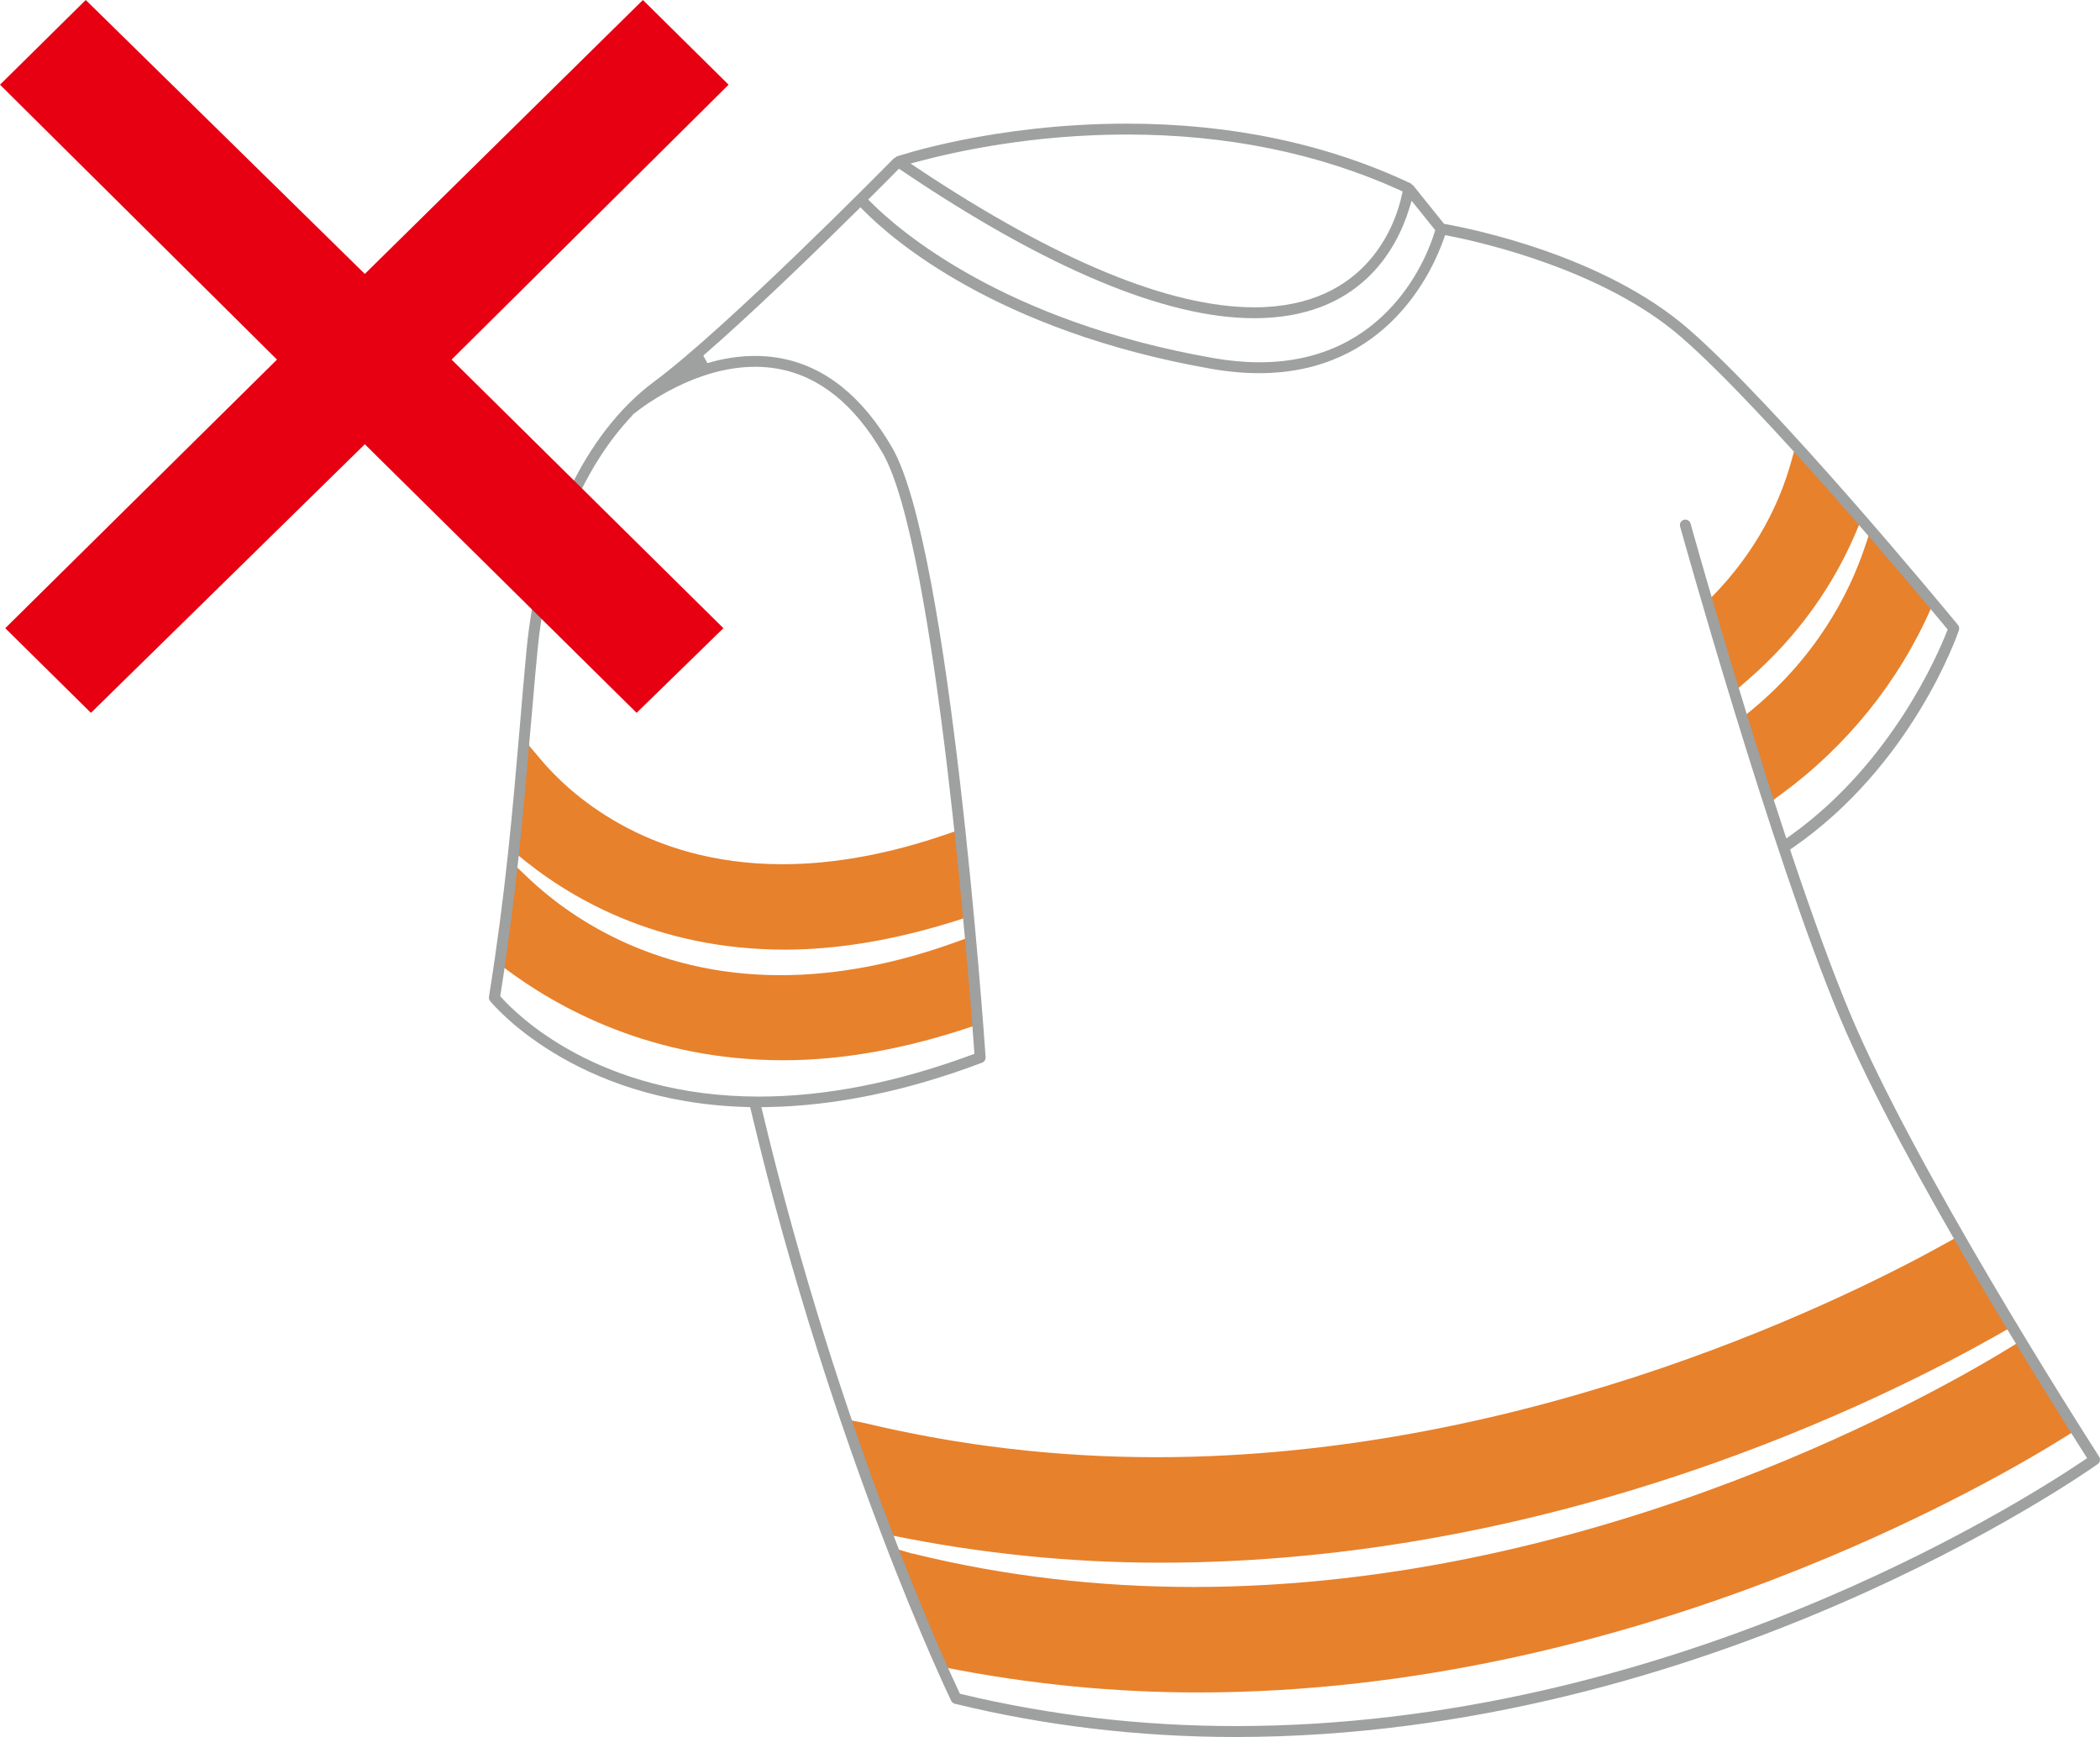
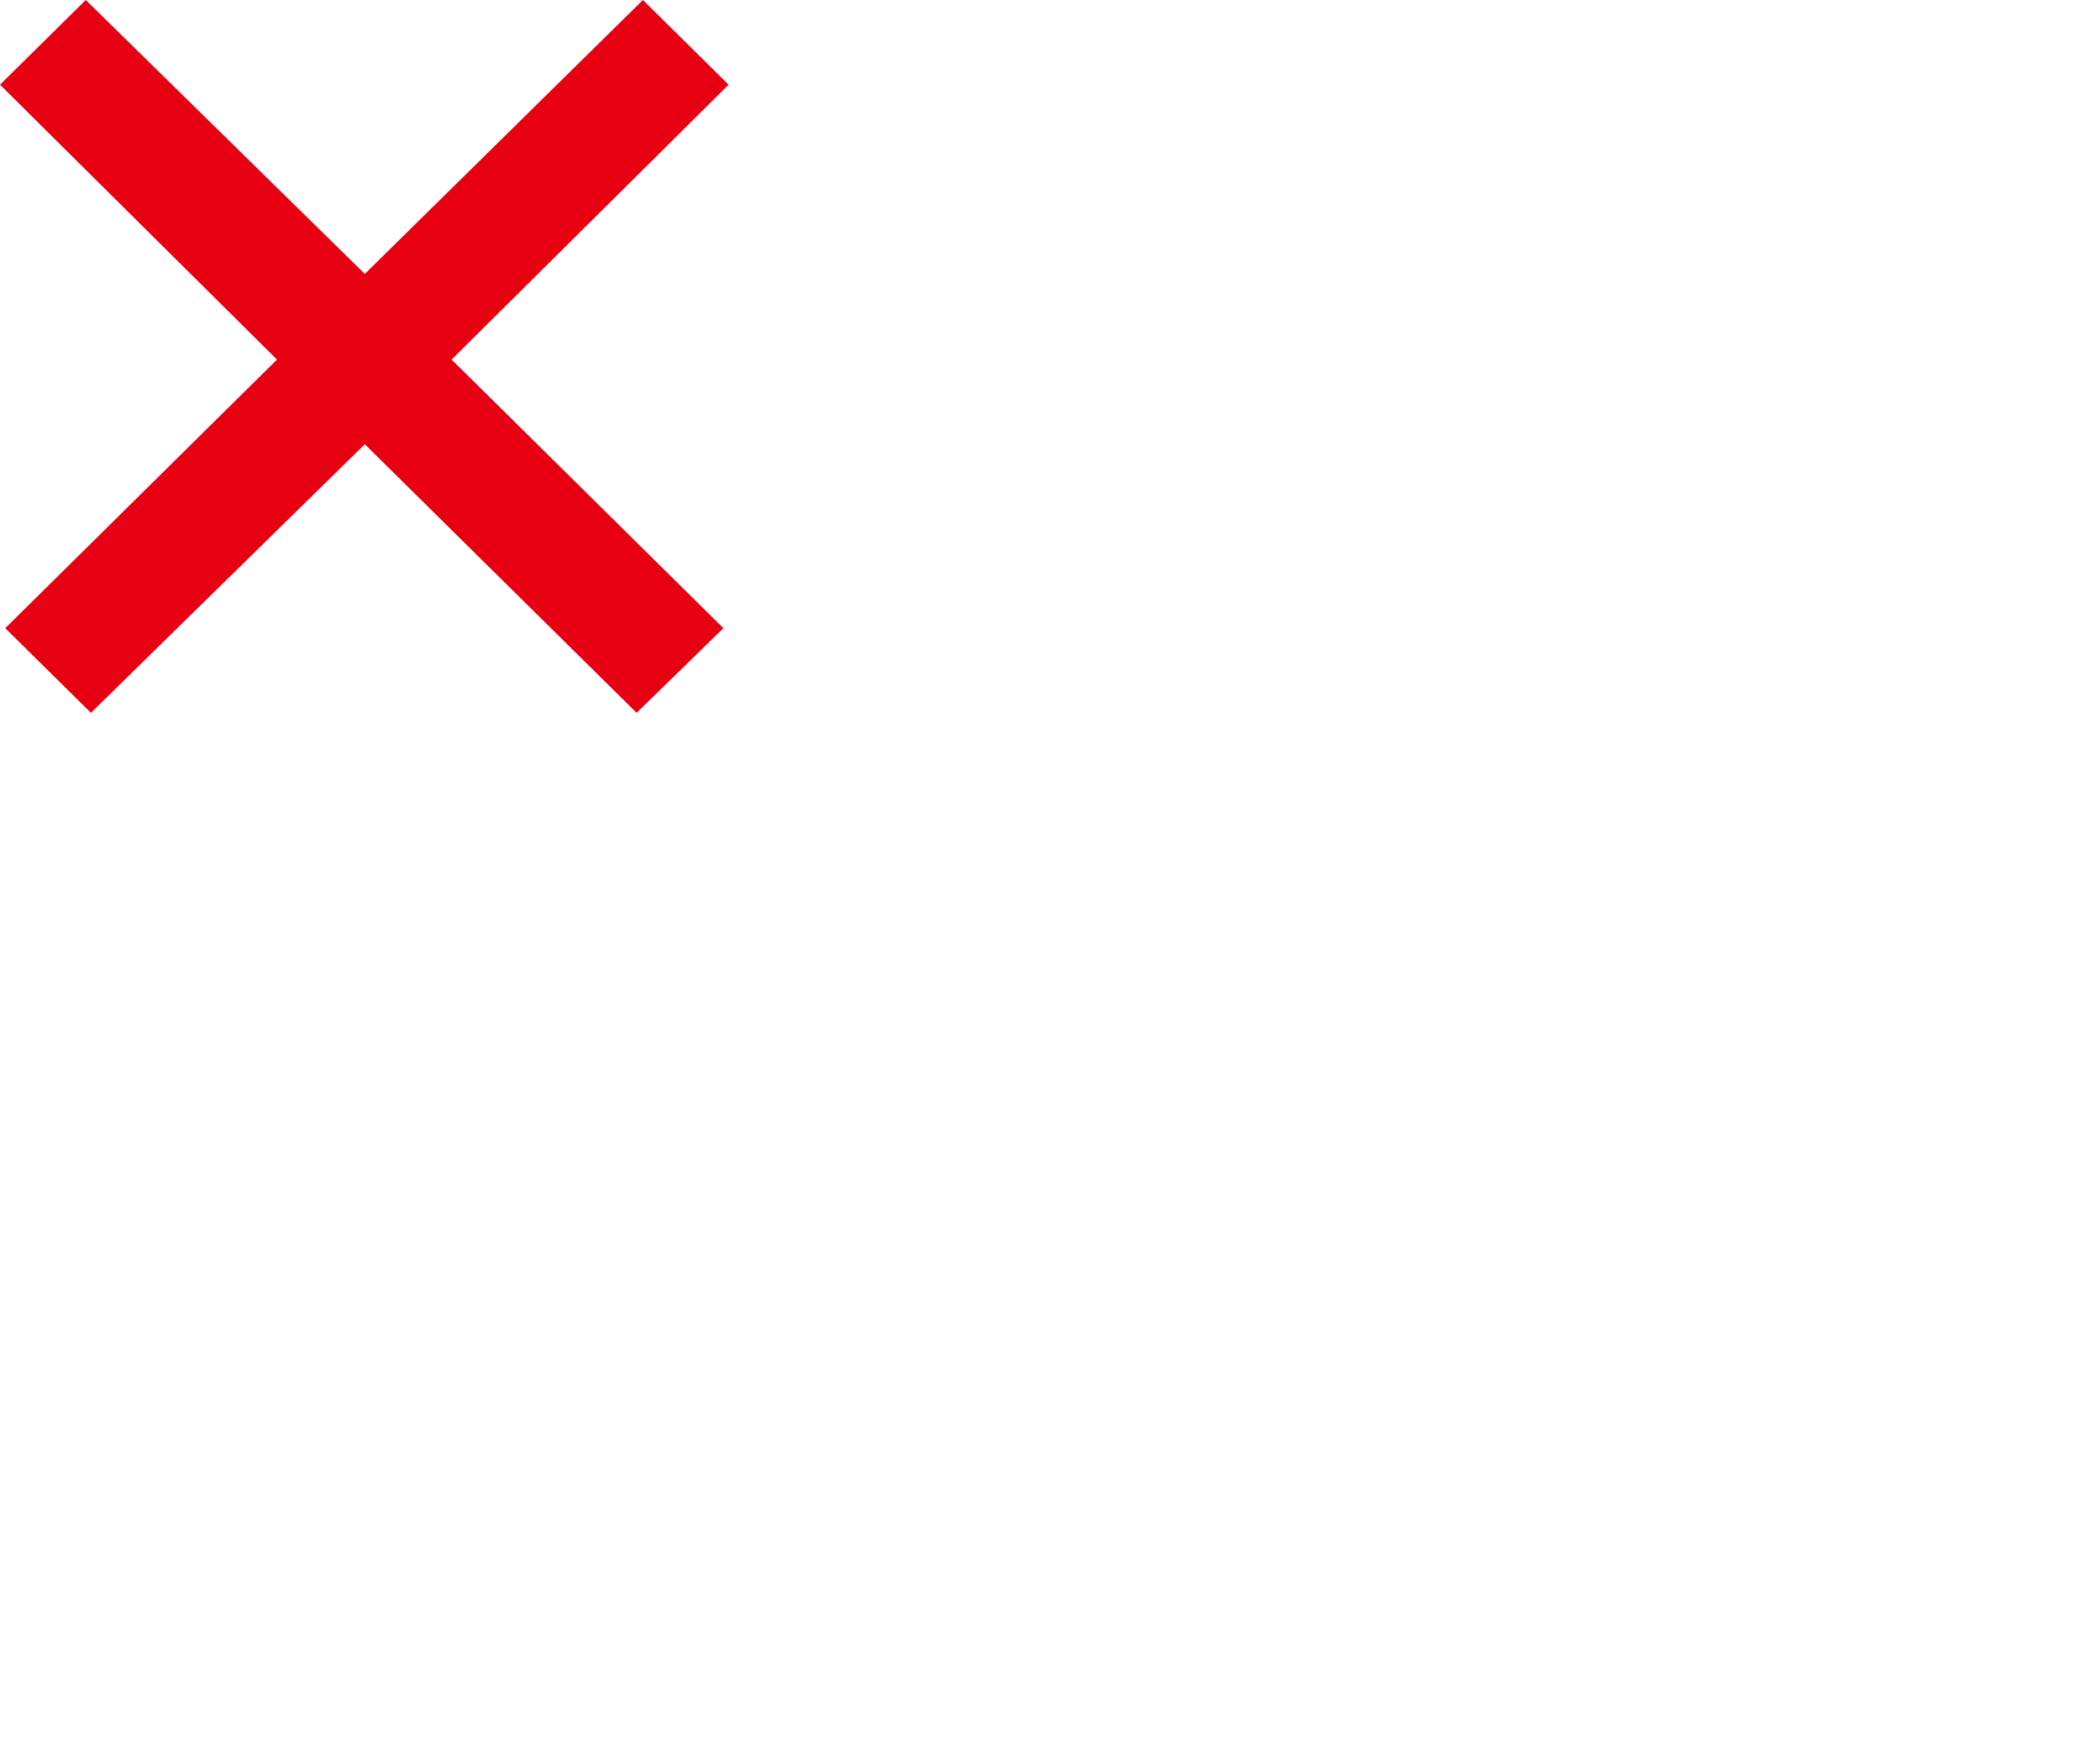
<svg xmlns="http://www.w3.org/2000/svg" version="1.1" id="レイヤー_1" x="0px" y="0px" width="272px" height="224.997px" viewBox="0 0 272 224.997" style="enable-background:new 0 0 272 224.997;" xml:space="preserve">
  <style type="text/css">
	.st0{fill:#E7812C;}
	.st1{fill:#9FA0A0;}
	.st2{fill:#E60012;}
</style>
  <g>
    <g>
-       <path class="st0" d="M150.293,202.42c51.334,0,93.45-20.931,109.175-29.927l1.497-0.862l-1.143-1.923    c-1.574-2.652-3.233-5.45-4.911-8.348l-0.839-1.456l-1.465,0.825c-11.699,6.575-53.687,28.027-102.827,28.027    c-12.896,0-25.492-1.478-37.799-4.426l-2.897-0.58l0.961,2.802c1.392,4.076,2.775,7.831,4.072,11.245l0.331,0.875l0.916,0.186    C126.896,201.227,138.649,202.42,150.293,202.42 M268.328,183.593c-1.447-2.317-3.274-5.264-5.364-8.661l-0.893-1.455    l-1.446,0.902c-8.407,5.205-53.007,31.187-106.019,31.187c-12.37,0-24.472-1.428-35.795-4.185l-0.508-0.136l-0.123,0.009    l-3.111-0.93l1.288,3.26c1.886,4.784,3.519,8.629,4.734,11.409l0.358,0.807l0.871,0.172c10.855,2.163,21.901,3.256,32.824,3.256    c56.916,0,103.82-27.737,112.648-33.301l1.428-0.902L268.328,183.593z M127.064,132.572l-0.204-2.544    c-0.159-1.909-0.345-4.144-0.567-6.629l-0.2-2.199l-2.072,0.757c-7.944,2.897-15.653,4.362-22.908,4.362    c-16.913,0-27.723-7.876-32.67-12.569l-2.458-2.34l-0.399,3.369c-0.336,2.812-0.735,5.759-1.165,8.815l-0.141,0.988l0.798,0.608    c7.291,5.541,19.52,12.147,36.38,12.147c7.631,0,15.82-1.464,24.349-4.339L127.064,132.572z M226.199,92.533l-0.907,0.725    l3.473,11.041l1.909-1.396c8.556-6.258,15.285-14.624,19.471-24.187l0.422-0.966l-0.68-0.812c-1.483-1.764-3.355-3.986-5.5-6.484    l-1.945-2.268l-0.957,2.83C239.517,76.831,235.268,85.283,226.199,92.533 M101.671,123.009c7.069,0,14.773-1.338,22.89-3.972    l1.292-0.422l-0.127-1.356c-0.231-2.471-0.499-5.101-0.771-7.8l-0.218-2.135l-2.032,0.703c-7.509,2.603-14.7,3.918-21.366,3.918    c-17.906,0.005-27.791-9.414-31.21-13.463l-2.643-3.129l-0.349,4.085c-0.263,3.119-0.562,6.312-0.907,9.617l-0.095,0.893    l0.68,0.585C73.512,116.221,84.989,123.009,101.671,123.009 M223.51,87.396l0.757,2.498l1.982-1.705    c6.584-5.686,11.504-12.556,14.619-20.409l0.381-0.966l-0.68-0.784c-1.855-2.122-3.804-4.321-5.786-6.512l-2.054-2.276    l-0.839,2.947c-1.274,4.439-4.103,11.059-10.384,17.353l-0.712,0.707l0.281,0.966C221.787,81.673,222.604,84.421,223.51,87.396" />
-       <path class="st1" d="M269.879,189.185c-8.529,5.745-53.901,34.398-109.814,34.398c-12.139,0-24.069-1.392-35.464-4.126    l-0.263-0.063l-0.118-0.24c-1.547-3.269-15.399-33.115-25.438-75.049l-0.168-0.689l0.707-0.014    c8.787-0.136,18.169-2.072,27.896-5.754c0.281-0.109,0.467-0.399,0.444-0.707c-0.186-2.689-4.625-66.048-12.107-78.962    c-3.881-6.688-8.797-10.588-14.61-11.604c-2.947-0.512-6.117-0.285-9.318,0.662l-0.531-0.975    c6.375-5.532,14.369-13.286,19.951-18.813l0.404-0.399l0.399,0.404c3.514,3.582,17.144,15.648,45.108,20.532    c2.104,0.367,4.167,0.553,6.131,0.553c16.573,0,22.504-13.331,23.924-17.417l0.163-0.467l0.485,0.095    c4.553,0.893,20.174,4.48,30.14,13.154c10.642,9.273,30.399,32.934,34.253,37.577l0.213,0.258l-0.122,0.308    c-1.075,2.757-7.087,16.954-20.142,26.309l-0.626,0.449l-0.245-0.735c-6.416-19.457-12.111-39.853-12.166-40.053    c-0.095-0.372-0.508-0.589-0.853-0.489c-0.191,0.054-0.34,0.168-0.435,0.326c-0.091,0.163-0.113,0.358-0.068,0.539    c0.118,0.408,11.739,42.193,20.677,63.563c8.08,19.28,27.864,50.577,31.75,56.653l0.295,0.467L269.879,189.185z M64.974,129.235    l-0.181-0.2l0.045-0.263c2.086-13.304,2.988-23.928,3.863-34.208c0.118-1.333,0.222-2.548,0.331-3.768    c0.181-2.131,0.367-4.276,0.585-6.462c1.165-12.474,5.664-23.602,12.338-30.575v-0.059l0.236-0.172    c1.261-1.011,7.917-6.017,15.634-6.017c0.98,0,1.95,0.086,2.879,0.249c5.391,0.948,9.967,4.621,13.617,10.923    c6.956,11.994,11.381,70.737,11.862,77.398l0.032,0.426l-0.404,0.145c-9.69,3.578-18.94,5.391-27.497,5.391    C77.498,142.045,66.887,131.375,64.974,129.235 M112.857,25.443c1.456-1.442,2.571-2.566,3.242-3.251l0.331-0.34l0.394,0.263    c18.791,12.678,34.144,19.104,45.625,19.104c13.648,0,18.442-8.892,20.078-14.193l0.313-1.016l3.052,3.8l-0.086,0.281    c-0.852,2.811-5.963,16.836-22.681,16.836c-1.877,0-3.868-0.181-5.908-0.535c-27.288-4.761-40.855-16.623-44.365-20.146    l-0.399-0.404L112.857,25.443z M119.155,20.863c4.816-1.283,14.701-3.437,26.807-3.437c12.905,0,24.776,2.416,35.296,7.182    l0.417,0.19l-0.1,0.449c-0.73,3.414-4.271,14.56-19.126,14.56c-10.937,0-25.556-6.031-43.462-17.92l-1.043-0.703L119.155,20.863z     M239.598,131.203c-2.172-5.192-4.657-11.98-7.604-20.749l-0.136-0.408l0.349-0.24c15.444-10.674,21.28-27.465,21.52-28.177    c0.077-0.232,0.032-0.49-0.127-0.685c-2.412-2.925-23.552-28.454-34.87-38.298c-10.969-9.563-28.145-13.014-31.478-13.612    l-0.209-0.036l-3.999-4.978c-0.05-0.027-0.118-0.063-0.182-0.127c-0.027-0.018-0.077-0.077-0.131-0.131    c-10.91-5.147-23.288-7.745-36.77-7.745c-17.272,0-29.714,4.217-29.836,4.262c-0.045,0.014-0.095,0.054-0.154,0.118l-0.241,0.159    c-1.551,1.582-21.738,22.019-31.029,28.898c-8.896,6.598-15.063,19.593-16.505,34.756c-0.322,3.405-0.603,6.706-0.879,10.012    l-0.045,0.517c-0.884,10.32-1.8,20.999-3.941,34.393c-0.013,0.136-0.009,0.354,0.136,0.517    c0.127,0.164,10.674,13.145,33.255,13.744l0.44,0.013l0.1,0.422c10.633,44.686,25.791,76.182,25.937,76.473    c0.104,0.195,0.277,0.345,0.472,0.39c11.685,2.857,23.919,4.308,36.352,4.308c61.124-0.009,109.651-33.913,111.687-35.355    c0.299-0.222,0.381-0.644,0.177-0.961C269.416,184.832,247.991,151.268,239.598,131.203" />
-     </g>
+       </g>
    <polygon class="st2" points="94.37,10.972 58.494,46.579 93.697,81.372 82.456,92.336 47.252,57.544 11.779,92.336 0.68,81.372    35.876,46.579 0,10.972 11.107,0 47.252,35.481 83.271,0  " />
  </g>
</svg>